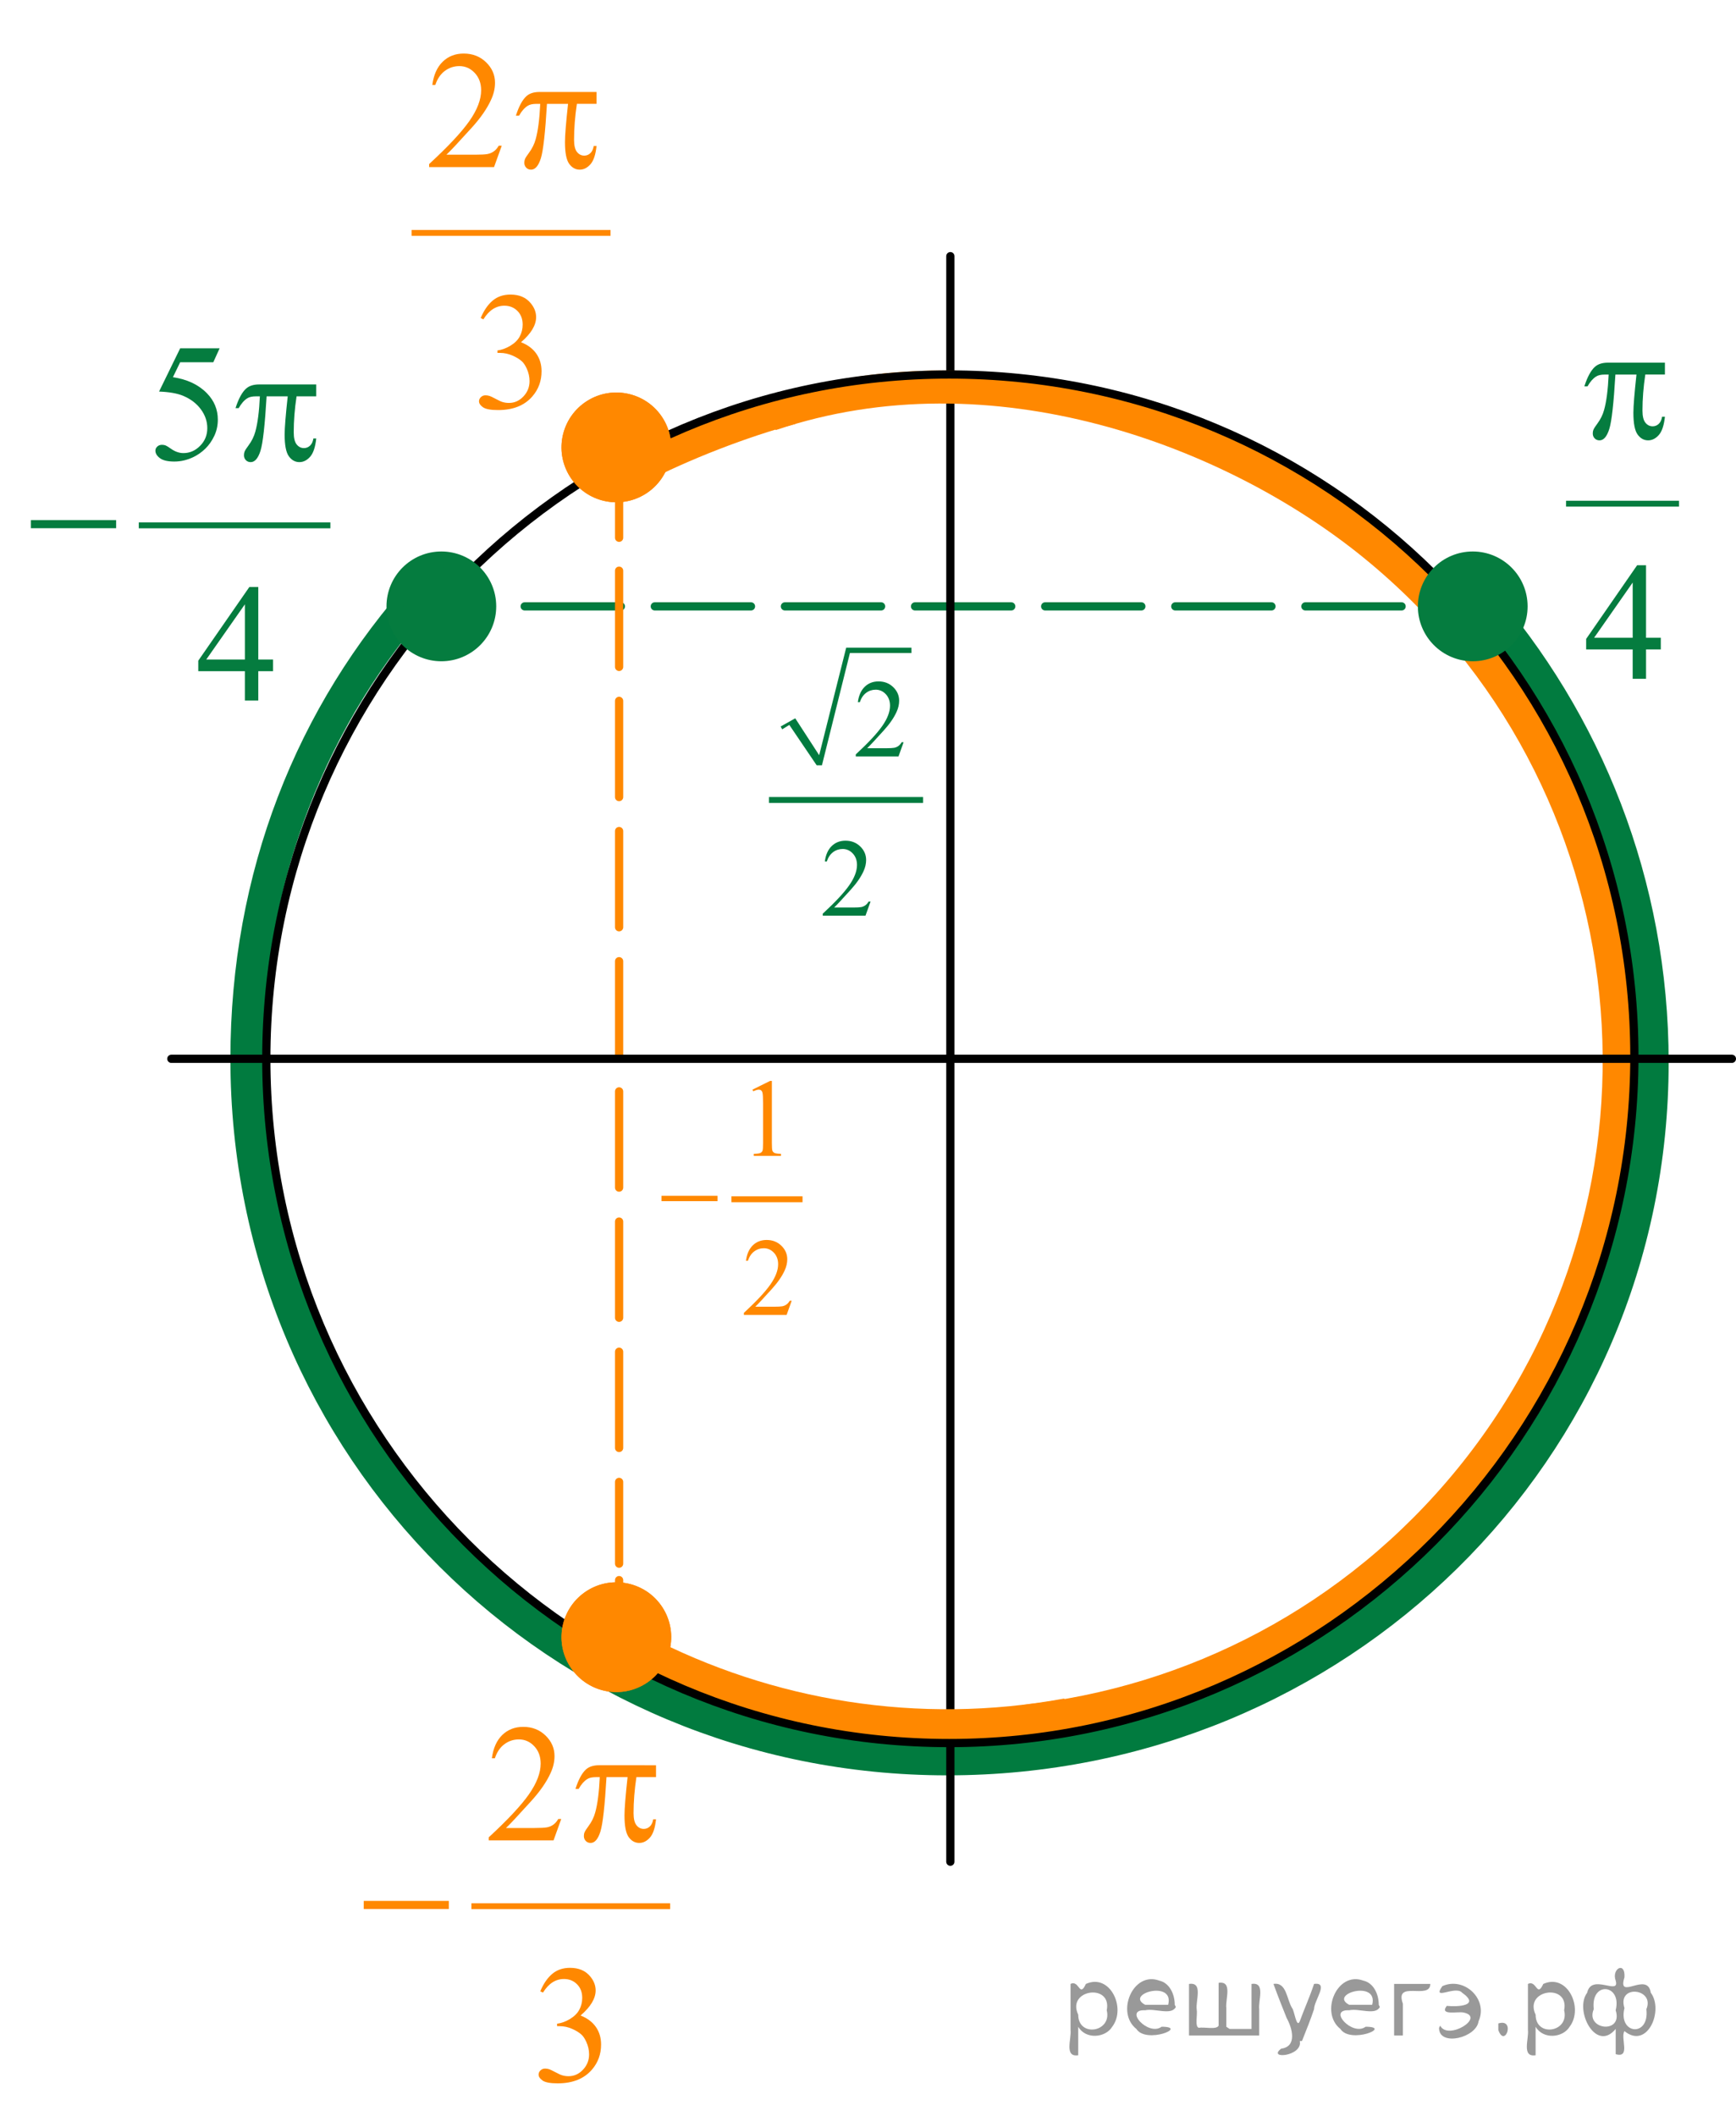
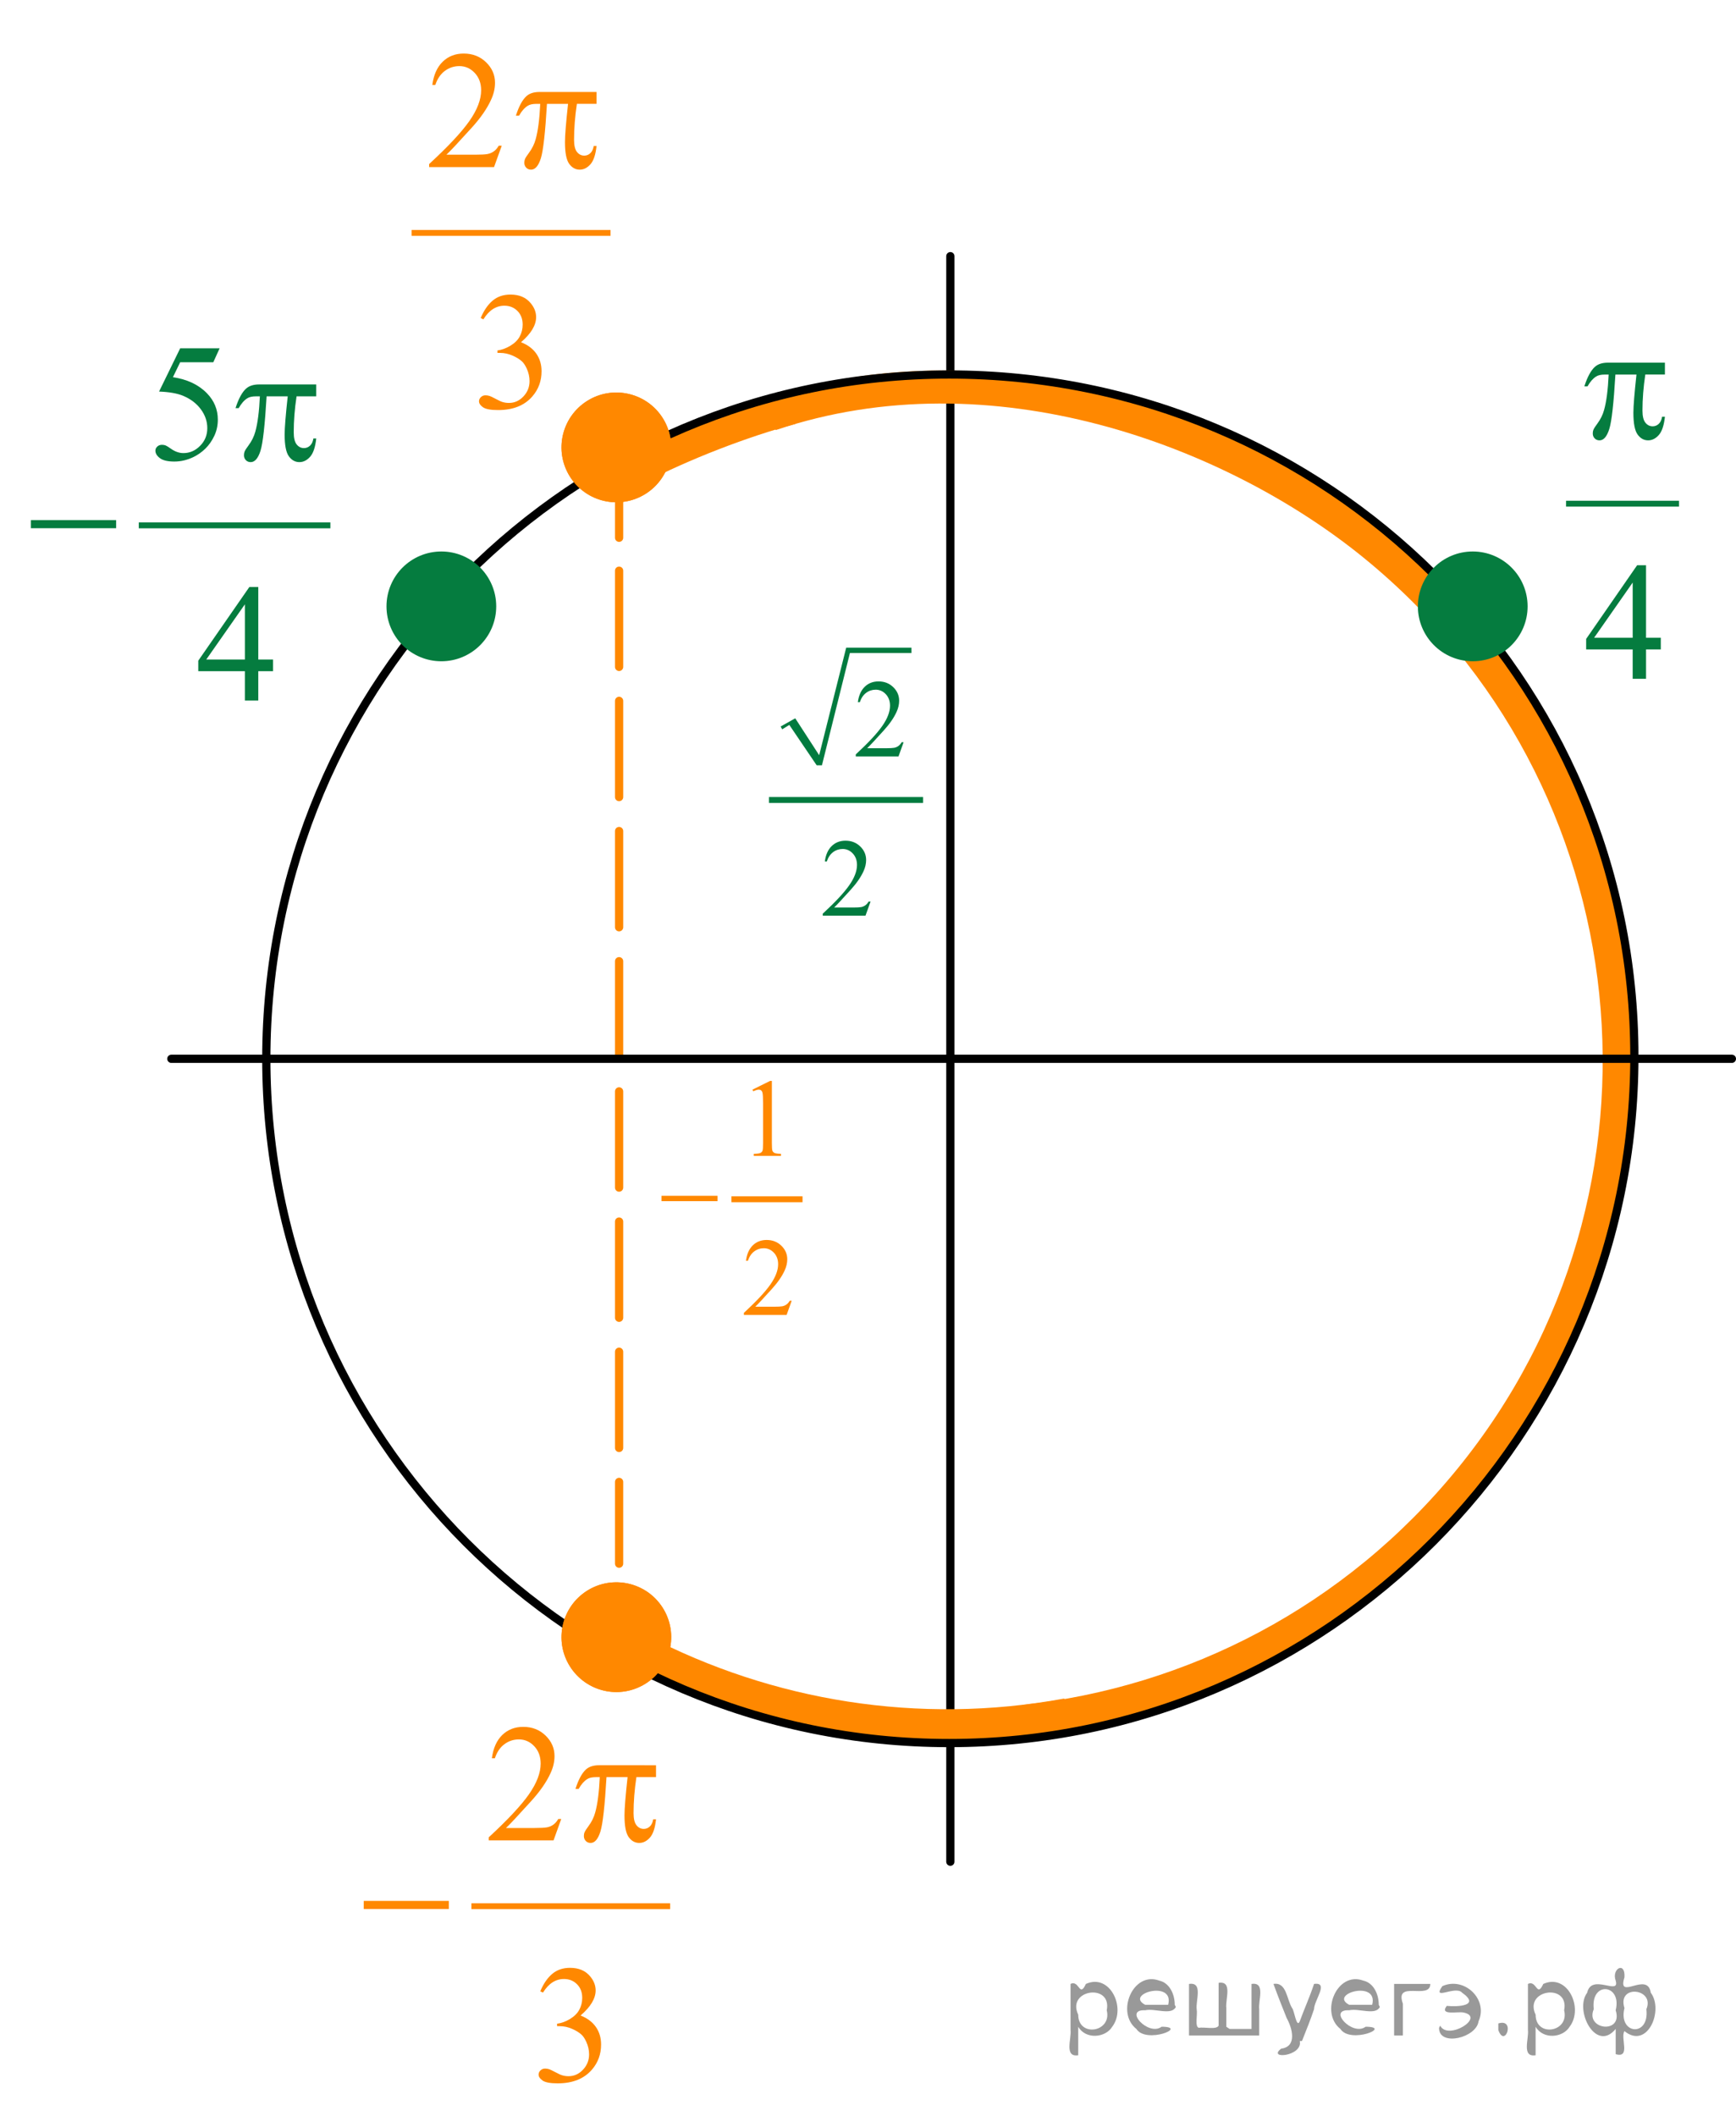
<svg xmlns="http://www.w3.org/2000/svg" xmlns:xlink="http://www.w3.org/1999/xlink" version="1.1" x="0px" y="0px" width="158.269px" height="192.853px" viewBox="0 0 158.269 192.853" enable-background="new 0 0 158.269 192.853" xml:space="preserve">
  <g id="Слой_1">
-     <path fill="none" stroke="#017B3F" stroke-width="3" stroke-miterlimit="10" d="M134.69,54.448   c9.924,11.312,15.94,26.137,15.94,42.368c0,35.494-28.774,63.474-64.269,63.474s-63.855-28.305-63.855-63.798   c0-16.595,5.879-31.397,16.205-42.8" />
    <path fill="none" stroke="#FF8800" stroke-width="3" stroke-miterlimit="8" d="M72.115,37.187   c-4.326,1.145-9.96,3.311-14.046,5.457" />
    <g>
      <g>
        <line fill="none" stroke="#017B3F" stroke-width="0.75" stroke-linecap="round" stroke-linejoin="round" x1="134.268" y1="55.26" x2="130.515" y2="55.26" />
-         <line fill="none" stroke="#017B3F" stroke-width="0.75" stroke-linecap="round" stroke-linejoin="round" stroke-dasharray="8.768,3.095" x1="127.781" y1="55.26" x2="45.356" y2="55.26" />
        <line fill="none" stroke="#017B3F" stroke-width="0.75" stroke-linecap="round" stroke-linejoin="round" x1="43.99" y1="55.26" x2="40.238" y2="55.26" />
      </g>
    </g>
    <line fill="none" stroke="#000000" stroke-width="0.75" stroke-linecap="round" stroke-linejoin="round" stroke-miterlimit="8" x1="86.643" y1="23.345" x2="86.643" y2="169.662" />
    <path fill="none" stroke="#FF8800" stroke-width="3" stroke-miterlimit="8" d="M58.329,150.403   c11.676,6.075,25.337,8.367,38.967,5.865" />
    <g>
      <g>
        <line fill="none" stroke="#FF8800" stroke-width="0.75" stroke-linecap="round" stroke-linejoin="round" x1="56.442" y1="44.889" x2="56.442" y2="49.008" />
        <line fill="none" stroke="#FF8800" stroke-width="0.75" stroke-linecap="round" stroke-linejoin="round" stroke-dasharray="8.768,3.095" x1="56.442" y1="52.008" x2="56.442" y2="142.5" />
-         <line fill="none" stroke="#FF8800" stroke-width="0.75" stroke-linecap="round" stroke-linejoin="round" x1="56.442" y1="144" x2="56.442" y2="148.119" />
      </g>
    </g>
    <path fill="none" stroke="#FF8800" stroke-width="3" stroke-miterlimit="8" d="M93.356,156.869   c15.389-1.643,30.173-9.16,40.711-22.109l0,0c21.072-25.892,17.131-63.994-8.805-85.101   C112.439,39.225,90.553,30.928,70.25,37.772" />
    <g>
      <path fill="none" stroke="#EC1E24" stroke-width="1.5" stroke-linejoin="round" stroke-miterlimit="8" d="M29.779,91.315" />
-       <path fill="none" stroke="#EC1E24" stroke-width="1.5" stroke-linejoin="round" stroke-miterlimit="8" d="M18.441,102.471" />
      <path fill="none" stroke="#EC1E24" stroke-width="1.5" stroke-linejoin="round" stroke-miterlimit="8" d="M18.541,91.235" />
    </g>
    <path fill="none" stroke="#FF8800" stroke-width="3" stroke-miterlimit="8" d="M24.431,96.071" />
    <path fill="none" stroke="#FF8800" stroke-width="3" stroke-miterlimit="8" d="M150.797,100.317" />
    <g>
	</g>
    <g>
      <defs>
        <polygon id="SVGID_1_" points="61.876,85.548 86.355,85.548 86.355,57.04 61.876,57.04 61.876,85.548    " />
      </defs>
      <clipPath id="SVGID_2_">
        <use xlink:href="#SVGID_1_" overflow="visible" />
      </clipPath>
      <line clip-path="url(#SVGID_2_)" fill="none" stroke="#000000" stroke-width="0" stroke-linecap="square" stroke-miterlimit="10" x1="71.226" y1="66.321" x2="72.218" y2="65.747" />
      <line clip-path="url(#SVGID_2_)" fill="none" stroke="#000000" stroke-width="0" stroke-linecap="square" stroke-miterlimit="10" x1="72.218" y1="65.747" x2="74.683" y2="69.742" />
      <line clip-path="url(#SVGID_2_)" fill="none" stroke="#000000" stroke-width="0" stroke-linecap="square" stroke-miterlimit="10" x1="74.683" y1="69.742" x2="77.317" y2="59.253" />
      <line clip-path="url(#SVGID_2_)" fill="none" stroke="#000000" stroke-width="0" stroke-linecap="square" stroke-miterlimit="10" x1="77.317" y1="59.253" x2="83.097" y2="59.253" />
      <polygon clip-path="url(#SVGID_2_)" fill-rule="evenodd" clip-rule="evenodd" fill="#017B3F" points="71.17,66.207     72.501,65.46 74.683,68.823 77.147,59.023 83.097,59.023 83.097,59.511 77.486,59.511 74.936,69.742 74.455,69.742     71.962,66.064 71.311,66.466   " />
      <line clip-path="url(#SVGID_2_)" fill="none" stroke="#017B3F" stroke-width="0.536" stroke-linecap="square" stroke-miterlimit="10" x1="70.376" y1="72.903" x2="83.89" y2="72.903" />
      <g clip-path="url(#SVGID_2_)">
        <path fill="#017B3F" d="M82.379,67.644l-0.463,1.289h-3.896V68.751c1.147-1.06,1.953-1.927,2.421-2.599     c0.467-0.671,0.701-1.285,0.701-1.842c0-0.425-0.129-0.774-0.385-1.047c-0.257-0.273-0.564-0.41-0.921-0.41     c-0.324,0-0.616,0.096-0.874,0.289c-0.258,0.192-0.448,0.475-0.572,0.847h-0.18     c0.081-0.609,0.29-1.077,0.626-1.402c0.336-0.326,0.755-0.489,1.259-0.489c0.535,0,0.982,0.175,1.341,0.523     s0.538,0.761,0.538,1.235c0,0.339-0.078,0.678-0.233,1.017c-0.24,0.534-0.63,1.099-1.169,1.694     c-0.809,0.895-1.312,1.435-1.515,1.62h1.725c0.351,0,0.596-0.013,0.737-0.039s0.269-0.08,0.382-0.161     c0.114-0.08,0.213-0.194,0.298-0.343H82.379z" />
      </g>
      <g clip-path="url(#SVGID_2_)">
        <path fill="#017B3F" d="M79.368,82.161l-0.463,1.289h-3.896v-0.183c1.147-1.06,1.953-1.927,2.421-2.599     c0.467-0.671,0.701-1.285,0.701-1.842c0-0.425-0.129-0.774-0.385-1.047c-0.257-0.273-0.564-0.41-0.921-0.41     c-0.324,0-0.616,0.096-0.874,0.289c-0.258,0.192-0.448,0.475-0.572,0.847h-0.18     c0.081-0.609,0.29-1.077,0.626-1.402c0.336-0.326,0.755-0.489,1.259-0.489c0.535,0,0.982,0.175,1.341,0.523     s0.538,0.761,0.538,1.235c0,0.339-0.078,0.678-0.233,1.017c-0.24,0.534-0.63,1.099-1.169,1.694     c-0.809,0.895-1.312,1.435-1.515,1.62h1.725c0.351,0,0.596-0.013,0.737-0.039s0.269-0.08,0.382-0.161     c0.114-0.08,0.213-0.194,0.298-0.343H79.368z" />
      </g>
    </g>
    <g>
      <defs>
        <polygon id="SVGID_3_" points="58.449,121.923 74.769,121.923 74.769,95.282 58.449,95.282 58.449,121.923    " />
      </defs>
      <clipPath id="SVGID_4_">
        <use xlink:href="#SVGID_3_" overflow="visible" />
      </clipPath>
      <line clip-path="url(#SVGID_4_)" fill="none" stroke="#FF8800" stroke-width="0.536" stroke-linecap="square" stroke-miterlimit="10" x1="66.949" y1="109.292" x2="72.898" y2="109.292" />
      <g clip-path="url(#SVGID_4_)">
        <path fill="#FF8800" d="M68.603,99.301l1.606-0.795h0.161v5.649c0,0.375,0.015,0.609,0.046,0.701     s0.095,0.163,0.192,0.212c0.098,0.05,0.295,0.077,0.594,0.084v0.183h-2.483v-0.183     c0.311-0.007,0.514-0.033,0.605-0.081s0.153-0.112,0.19-0.192c0.036-0.081,0.054-0.322,0.054-0.724v-3.611     c0-0.487-0.017-0.8-0.049-0.938c-0.022-0.105-0.065-0.183-0.124-0.232c-0.06-0.049-0.133-0.073-0.217-0.073     c-0.12,0-0.287,0.051-0.502,0.152L68.603,99.301z" />
      </g>
      <g clip-path="url(#SVGID_4_)">
        <path fill="#FF8800" d="M72.178,118.541l-0.463,1.288h-3.896v-0.183c1.147-1.06,1.953-1.924,2.421-2.596     c0.467-0.671,0.701-1.284,0.701-1.84c0-0.425-0.129-0.773-0.385-1.046c-0.257-0.273-0.564-0.41-0.921-0.41     c-0.324,0-0.616,0.097-0.874,0.289s-0.448,0.475-0.572,0.846h-0.18c0.081-0.608,0.29-1.075,0.626-1.401     C68.972,113.163,69.391,113,69.894,113c0.535,0,0.982,0.175,1.341,0.523s0.538,0.76,0.538,1.233     c0,0.339-0.078,0.678-0.233,1.017c-0.24,0.532-0.63,1.097-1.169,1.692c-0.809,0.894-1.312,1.434-1.515,1.618     h1.725c0.351,0,0.596-0.013,0.737-0.039s0.269-0.08,0.382-0.161c0.114-0.08,0.213-0.194,0.298-0.343H72.178z" />
      </g>
      <g clip-path="url(#SVGID_4_)">
        <path fill="#FF8800" d="M60.307,108.976h5.113v0.488h-5.113V108.976z" />
      </g>
    </g>
    <g>
      <defs>
        <polygon id="SVGID_5_" points="140.293,65.04 156.799,65.04 156.799,24.675 140.293,24.675 140.293,65.04    " />
      </defs>
      <clipPath id="SVGID_6_">
        <use xlink:href="#SVGID_5_" overflow="visible" />
      </clipPath>
      <line clip-path="url(#SVGID_6_)" fill="none" stroke="#057C3F" stroke-width="0.536" stroke-linecap="square" stroke-miterlimit="10" x1="143.043" y1="45.902" x2="152.802" y2="45.902" />
      <g clip-path="url(#SVGID_6_)">
        <path fill="#057C3F" d="M151.413,58.121v1.062h-1.345v2.676h-1.219v-2.676h-4.241v-0.957l4.647-6.713h0.812v6.609     H151.413z M148.85,58.121v-5.032l-3.517,5.032H148.85z" />
      </g>
      <g clip-path="url(#SVGID_6_)">
        <path fill="#057C3F" d="M151.788,33.049v1.084H150c-0.172,1.142-0.258,2.235-0.258,3.282     c0,0.513,0.088,0.881,0.266,1.103c0.177,0.222,0.398,0.333,0.665,0.333c0.212,0,0.397-0.075,0.554-0.224     c0.158-0.149,0.259-0.366,0.303-0.65h0.259c-0.084,0.788-0.27,1.343-0.558,1.667     c-0.288,0.324-0.612,0.486-0.972,0.486c-0.384,0-0.704-0.177-0.96-0.531c-0.257-0.354-0.385-1.014-0.385-1.981     c0-0.608,0.094-1.769,0.281-3.484h-1.921c-0.153,2.612-0.338,4.264-0.555,4.957     c-0.217,0.693-0.515,1.04-0.894,1.04c-0.178,0-0.324-0.06-0.44-0.18c-0.116-0.12-0.174-0.269-0.174-0.448     c0-0.13,0.019-0.242,0.059-0.336c0.055-0.13,0.17-0.311,0.348-0.546c0.301-0.404,0.51-0.827,0.628-1.271     c0.212-0.757,0.35-1.829,0.414-3.215h-0.34c-0.36,0-0.628,0.06-0.806,0.18     c-0.285,0.179-0.547,0.478-0.783,0.897h-0.288c0.276-0.862,0.599-1.458,0.968-1.787     c0.281-0.249,0.675-0.374,1.183-0.374H151.788z" />
      </g>
    </g>
    <g>
      <defs>
        <polygon id="SVGID_7_" points="0,67.017 33.081,67.017 33.081,26.652 0,26.652 0,67.017    " />
      </defs>
      <clipPath id="SVGID_8_">
        <use xlink:href="#SVGID_7_" overflow="visible" />
      </clipPath>
      <line clip-path="url(#SVGID_8_)" fill="none" stroke="#057C3F" stroke-width="0.536" stroke-linecap="square" stroke-miterlimit="10" x1="12.921" y1="47.878" x2="29.851" y2="47.878" />
      <g clip-path="url(#SVGID_8_)">
        <path fill="#057C3F" d="M20.023,31.743l-0.578,1.271h-3.021l-0.658,1.361c1.308,0.194,2.344,0.685,3.109,1.473     c0.656,0.678,0.984,1.476,0.984,2.393c0,0.533-0.107,1.026-0.322,1.48s-0.484,0.84-0.81,1.159     c-0.326,0.319-0.689,0.576-1.088,0.77c-0.568,0.274-1.15,0.411-1.748,0.411c-0.602,0-1.04-0.103-1.313-0.31     c-0.274-0.206-0.411-0.435-0.411-0.684c0-0.14,0.057-0.263,0.17-0.37c0.114-0.107,0.257-0.161,0.43-0.161     c0.128,0,0.24,0.02,0.337,0.06c0.097,0.04,0.261,0.142,0.492,0.306c0.37,0.259,0.745,0.389,1.125,0.389     c0.578,0,1.085-0.22,1.522-0.662c0.438-0.441,0.655-0.978,0.655-1.611c0-0.613-0.194-1.185-0.585-1.716     c-0.39-0.531-0.928-0.94-1.613-1.23c-0.538-0.224-1.272-0.353-2.199-0.389l1.925-3.94H20.023z" />
      </g>
      <g clip-path="url(#SVGID_8_)">
        <path fill="#057C3F" d="M24.895,60.105v1.062h-1.348v2.676h-1.222v-2.676h-4.249v-0.957l4.656-6.713h0.815v6.609     H24.895z M22.326,60.105v-5.032l-3.523,5.032H22.326z" />
      </g>
      <g clip-path="url(#SVGID_8_)">
        <path fill="#057C3F" d="M28.83,35.033v1.084h-1.792c-0.173,1.142-0.259,2.235-0.259,3.282     c0,0.513,0.089,0.881,0.267,1.103s0.399,0.333,0.666,0.333c0.212,0,0.398-0.075,0.556-0.224     c0.157-0.149,0.259-0.366,0.303-0.65h0.26c-0.084,0.788-0.271,1.343-0.56,1.667     c-0.288,0.324-0.613,0.486-0.974,0.486c-0.385,0-0.705-0.177-0.962-0.531c-0.257-0.354-0.385-1.014-0.385-1.981     c0-0.608,0.094-1.769,0.281-3.484h-1.925c-0.153,2.612-0.339,4.264-0.556,4.957     c-0.217,0.693-0.516,1.04-0.895,1.04c-0.178,0-0.325-0.06-0.44-0.18c-0.116-0.12-0.175-0.269-0.175-0.448     c0-0.13,0.021-0.242,0.06-0.336c0.055-0.13,0.17-0.311,0.348-0.546c0.302-0.404,0.511-0.827,0.63-1.271     c0.212-0.757,0.351-1.829,0.414-3.215h-0.34c-0.36,0-0.63,0.06-0.808,0.18     c-0.286,0.179-0.548,0.478-0.784,0.897h-0.289c0.276-0.862,0.6-1.458,0.97-1.787     c0.281-0.249,0.676-0.374,1.185-0.374H28.83z" />
      </g>
      <g clip-path="url(#SVGID_8_)">
        <path fill="#057C3F" d="M2.815,47.397h7.773v0.74H2.815V47.397z" />
      </g>
    </g>
    <g>
      <defs>
        <polygon id="SVGID_9_" points="35.036,40.365 58.449,40.365 58.449,-0.001 35.036,-0.001 35.036,40.365    " />
      </defs>
      <clipPath id="SVGID_10_">
        <use xlink:href="#SVGID_9_" overflow="visible" />
      </clipPath>
      <line clip-path="url(#SVGID_10_)" fill="none" stroke="#FF8800" stroke-width="0.536" stroke-linecap="square" stroke-miterlimit="10" x1="37.791" y1="21.226" x2="55.394" y2="21.226" />
      <g clip-path="url(#SVGID_10_)">
        <path fill="#FF8800" d="M45.744,13.277l-0.703,1.951h-5.918v-0.277c1.741-1.605,2.967-2.916,3.677-3.932     s1.065-1.946,1.065-2.789c0-0.643-0.195-1.171-0.585-1.585s-0.856-0.621-1.397-0.621     c-0.493,0-0.936,0.146-1.328,0.438s-0.682,0.719-0.869,1.282h-0.273c0.123-0.922,0.44-1.63,0.95-2.123     c0.511-0.494,1.147-0.74,1.912-0.74c0.814,0,1.493,0.264,2.038,0.792s0.817,1.151,0.817,1.869     c0,0.514-0.118,1.027-0.355,1.54c-0.364,0.808-0.956,1.663-1.775,2.564c-1.228,1.356-1.994,2.173-2.3,2.452     h2.618c0.533,0,0.906-0.02,1.121-0.06c0.214-0.04,0.408-0.121,0.58-0.243c0.173-0.122,0.323-0.295,0.451-0.519     H45.744z" />
      </g>
      <g clip-path="url(#SVGID_10_)">
        <path fill="#FF8800" d="M43.825,28.982c0.286-0.683,0.647-1.21,1.083-1.581c0.436-0.371,0.981-0.557,1.632-0.557     c0.804,0,1.42,0.264,1.849,0.792c0.326,0.394,0.488,0.815,0.488,1.263c0,0.738-0.458,1.5-1.376,2.288     c0.617,0.245,1.083,0.593,1.398,1.047s0.474,0.987,0.474,1.6c0,0.877-0.276,1.638-0.829,2.28     c-0.72,0.837-1.763,1.256-3.129,1.256c-0.676,0-1.135-0.085-1.379-0.254s-0.366-0.352-0.366-0.546     c0-0.144,0.058-0.272,0.174-0.381c0.115-0.109,0.255-0.164,0.418-0.164c0.123,0,0.249,0.019,0.377,0.06     c0.084,0.025,0.273,0.116,0.569,0.273c0.296,0.157,0.501,0.251,0.614,0.28c0.183,0.055,0.377,0.082,0.584,0.082     c0.503,0,0.941-0.197,1.313-0.59s0.559-0.86,0.559-1.398c0-0.394-0.087-0.778-0.259-1.151     c-0.129-0.279-0.27-0.491-0.422-0.636c-0.212-0.199-0.503-0.38-0.873-0.542     c-0.37-0.162-0.747-0.243-1.132-0.243h-0.236v-0.225c0.39-0.049,0.78-0.191,1.172-0.426     c0.393-0.234,0.677-0.516,0.855-0.845c0.178-0.329,0.267-0.69,0.267-1.084c0-0.514-0.159-0.928-0.477-1.245     c-0.317-0.316-0.714-0.475-1.187-0.475c-0.765,0-1.403,0.414-1.916,1.241L43.825,28.982z" />
      </g>
      <g clip-path="url(#SVGID_10_)">
        <path fill="#FF8800" d="M54.385,8.38v1.084h-1.79c-0.173,1.142-0.259,2.235-0.259,3.282     c0,0.513,0.089,0.881,0.266,1.103c0.178,0.222,0.399,0.333,0.666,0.333c0.212,0,0.398-0.075,0.555-0.224     c0.158-0.149,0.259-0.366,0.304-0.65h0.259c-0.084,0.788-0.271,1.343-0.559,1.667     c-0.288,0.324-0.613,0.486-0.973,0.486c-0.385,0-0.705-0.177-0.962-0.531c-0.256-0.354-0.385-1.014-0.385-1.981     c0-0.608,0.094-1.769,0.281-3.484h-1.923c-0.153,2.612-0.338,4.264-0.555,4.957     c-0.218,0.693-0.516,1.04-0.895,1.04c-0.178,0-0.324-0.06-0.44-0.18c-0.115-0.12-0.174-0.269-0.174-0.448     c0-0.13,0.021-0.242,0.06-0.336c0.054-0.13,0.17-0.311,0.348-0.546c0.301-0.404,0.511-0.827,0.629-1.271     c0.212-0.757,0.35-1.829,0.414-3.215h-0.34c-0.36,0-0.629,0.06-0.807,0.18     c-0.286,0.179-0.548,0.478-0.784,0.897h-0.288c0.275-0.862,0.599-1.458,0.969-1.787     c0.281-0.249,0.676-0.374,1.184-0.374H54.385z" />
      </g>
    </g>
    <g>
      <defs>
        <polygon id="SVGID_11_" points="30.349,192.853 64.742,192.853 64.742,152.488 30.349,152.488 30.349,192.853    " />
      </defs>
      <clipPath id="SVGID_12_">
        <use xlink:href="#SVGID_11_" overflow="visible" />
      </clipPath>
      <line clip-path="url(#SVGID_12_)" fill="none" stroke="#FF8800" stroke-width="0.536" stroke-linecap="square" stroke-miterlimit="10" x1="43.247" y1="173.715" x2="60.83" y2="173.715" />
      <g clip-path="url(#SVGID_12_)">
        <path fill="#FF8800" d="M51.168,165.768l-0.702,1.951h-5.911v-0.277c1.739-1.605,2.963-2.916,3.673-3.932     c0.709-1.018,1.063-1.947,1.063-2.789c0-0.643-0.194-1.172-0.584-1.585c-0.389-0.413-0.855-0.62-1.397-0.62     c-0.492,0-0.935,0.145-1.326,0.438c-0.392,0.291-0.681,0.719-0.868,1.281h-0.273     c0.123-0.922,0.44-1.629,0.949-2.123c0.51-0.493,1.147-0.74,1.91-0.74c0.814,0,1.492,0.265,2.036,0.793     s0.816,1.151,0.816,1.869c0,0.514-0.118,1.026-0.354,1.539c-0.364,0.809-0.956,1.663-1.773,2.564     c-1.227,1.356-1.993,2.174-2.298,2.453h2.615c0.532,0,0.905-0.021,1.12-0.06     c0.214-0.039,0.407-0.121,0.58-0.242c0.172-0.123,0.322-0.296,0.45-0.519H51.168z" />
      </g>
      <g clip-path="url(#SVGID_12_)">
        <path fill="#FF8800" d="M49.257,181.471c0.285-0.684,0.646-1.21,1.082-1.582c0.436-0.371,0.98-0.557,1.63-0.557     c0.803,0,1.419,0.265,1.848,0.793c0.325,0.394,0.487,0.815,0.487,1.264c0,0.737-0.458,1.5-1.374,2.287     c0.615,0.244,1.081,0.594,1.397,1.047c0.315,0.453,0.473,0.986,0.473,1.6c0,0.877-0.276,1.638-0.828,2.28     c-0.719,0.837-1.761,1.256-3.125,1.256c-0.675,0-1.135-0.085-1.378-0.254c-0.244-0.169-0.366-0.352-0.366-0.546     c0-0.144,0.058-0.272,0.174-0.381c0.115-0.109,0.255-0.164,0.417-0.164c0.123,0,0.249,0.019,0.377,0.059     c0.084,0.025,0.273,0.116,0.569,0.273c0.296,0.156,0.5,0.25,0.613,0.28c0.183,0.055,0.377,0.082,0.584,0.082     c0.502,0,0.94-0.196,1.312-0.591c0.372-0.393,0.558-0.859,0.558-1.397c0-0.394-0.086-0.778-0.259-1.151     c-0.128-0.279-0.269-0.49-0.421-0.636c-0.212-0.199-0.503-0.38-0.872-0.542s-0.746-0.242-1.131-0.242h-0.236     v-0.225c0.39-0.05,0.78-0.191,1.172-0.426s0.676-0.517,0.854-0.846c0.177-0.328,0.266-0.69,0.266-1.084     c0-0.514-0.159-0.928-0.477-1.244c-0.318-0.316-0.713-0.475-1.187-0.475c-0.764,0-1.401,0.413-1.913,1.24     L49.257,181.471z" />
      </g>
      <g clip-path="url(#SVGID_12_)">
        <path fill="#FF8800" d="M59.808,160.87v1.084h-1.788c-0.172,1.142-0.259,2.235-0.259,3.282     c0,0.514,0.089,0.881,0.267,1.103c0.177,0.222,0.398,0.333,0.665,0.333c0.212,0,0.397-0.075,0.554-0.225     c0.158-0.149,0.259-0.366,0.304-0.65h0.258c-0.083,0.787-0.27,1.344-0.558,1.667     c-0.288,0.324-0.612,0.486-0.972,0.486c-0.384,0-0.704-0.177-0.961-0.53c-0.256-0.354-0.384-1.015-0.384-1.982     c0-0.607,0.094-1.769,0.281-3.483H55.293c-0.152,2.612-0.337,4.265-0.554,4.956     c-0.217,0.693-0.515,1.04-0.894,1.04c-0.177,0-0.324-0.06-0.44-0.18c-0.116-0.12-0.174-0.269-0.174-0.448     c0-0.13,0.019-0.242,0.06-0.336c0.054-0.131,0.17-0.312,0.347-0.547c0.301-0.403,0.51-0.826,0.628-1.27     c0.212-0.757,0.351-1.829,0.414-3.215h-0.34c-0.359,0-0.628,0.06-0.806,0.18     c-0.285,0.179-0.547,0.478-0.783,0.897h-0.288c0.276-0.863,0.599-1.459,0.968-1.787     c0.281-0.249,0.675-0.374,1.183-0.374H59.808z" />
      </g>
      <g clip-path="url(#SVGID_12_)">
        <path fill="#FF8800" d="M33.161,173.233h7.759v0.74h-7.759V173.233z" />
      </g>
    </g>
    <path fill="none" stroke="#000000" stroke-width="0.75" stroke-linecap="round" stroke-linejoin="round" stroke-miterlimit="8" d="   M86.54,34.129c-34.384,0-62.261,27.918-62.261,62.361s27.875,62.359,62.261,62.359   c34.39,0,62.464-28.145,62.464-62.586C149.004,61.822,120.93,34.129,86.54,34.129L86.54,34.129z" />
    <g>
      <path fill="#FF8800" stroke="#FF8800" stroke-width="1.5" stroke-miterlimit="10" d="M52.589,43.026    c1.25,1.994,3.867,2.597,5.86,1.349c1.986-1.245,2.594-3.868,1.345-5.862c-1.243-1.984-3.873-2.589-5.859-1.345    C51.943,38.42,51.344,41.039,52.589,43.026L52.589,43.026z" />
      <path fill="#FF8800" stroke="#FF8800" stroke-width="1.5" stroke-miterlimit="10" d="M52.589,43.026    c1.25,1.994,3.867,2.597,5.86,1.349c1.986-1.245,2.594-3.868,1.345-5.862c-1.243-1.984-3.873-2.589-5.859-1.345    C51.943,38.42,51.344,41.039,52.589,43.026L52.589,43.026z" />
    </g>
    <g>
      <path fill="#FF8800" stroke="#FF8800" stroke-width="1.5" stroke-miterlimit="10" d="M52.589,151.451    c1.25,1.994,3.867,2.598,5.86,1.35c1.986-1.246,2.594-3.869,1.345-5.863c-1.243-1.982-3.873-2.588-5.859-1.344    C51.943,146.846,51.344,149.465,52.589,151.451L52.589,151.451z" />
      <path fill="#FF8800" stroke="#FF8800" stroke-width="1.5" stroke-miterlimit="10" d="M52.589,151.451    c1.25,1.994,3.867,2.598,5.86,1.35c1.986-1.246,2.594-3.869,1.345-5.863c-1.243-1.982-3.873-2.588-5.859-1.344    C51.943,146.846,51.344,149.465,52.589,151.451L52.589,151.451z" />
    </g>
    <path fill="#057C3F" stroke="#057C3F" stroke-width="1.5" stroke-miterlimit="10" d="M134.268,51.008   c-2.35,0-4.252,1.902-4.252,4.251c0,2.351,1.902,4.253,4.252,4.253c2.348,0,4.252-1.904,4.252-4.253   C138.519,52.91,136.617,51.008,134.268,51.008L134.268,51.008z" />
    <path fill="#057C3F" stroke="#057C3F" stroke-width="1.5" stroke-miterlimit="10" d="M40.238,51.008   c-2.35,0-4.252,1.902-4.252,4.251c0,2.351,1.902,4.253,4.252,4.253c2.348,0,4.252-1.904,4.252-4.253   C44.49,52.91,42.588,51.008,40.238,51.008L40.238,51.008z" />
    <line fill="none" stroke="#000000" stroke-width="0.75" stroke-linecap="round" stroke-linejoin="round" stroke-miterlimit="8" x1="15.62" y1="96.49" x2="157.894" y2="96.49" />
  </g>
  <g id="Слой_2">
</g>
  <g id="Слой_3">
    <g>
	</g>
    <g>
	</g>
    <g>
	</g>
    <g>
	</g>
    <g>
	</g>
    <g>
	</g>
  </g>
  <g style="stroke:none;fill:#000;fill-opacity:0.4">
    <path d="m 98.3,184.8 c 0,0.8 0,1.6 0,2.5 -1.3,0.2 -0.6,-1.5 -0.7,-2.3 0,-1.4 0,-2.8 0,-4.2 0.8,-0.4 0.8,1.3 1.4,0.0 2.2,-1.0 3.7,2.2 2.4,3.9 -0.6,1.0 -2.4,1.2 -3.1,0.0 z m 2.6,-1.6 c 0.5,-2.5 -3.7,-1.9 -2.6,0.4 0.0,2.1 3.1,1.6 2.6,-0.4 z" />
    <path d="m 107.2,182.9 c -0.4,0.8 -1.9,0.1 -2.8,0.3 -2.0,-0.1 0.3,2.4 1.5,1.5 2.5,0.0 -1.4,1.6 -2.3,0.2 -1.9,-1.5 -0.3,-5.3 2.1,-4.4 0.9,0.2 1.4,1.2 1.4,2.2 z m -0.7,-0.2 c 0.6,-2.3 -4.0,-1.0 -2.1,0.0 0.7,0 1.4,-0.0 2.1,-0.0 z" />
    <path d="m 112.1,184.9 c 0.6,0 1.3,0 2.0,0 0,-1.3 0,-2.7 0,-4.1 1.3,-0.2 0.6,1.5 0.7,2.3 0,0.8 0,1.6 0,2.4 -2.1,0 -4.2,0 -6.4,0 0,-1.5 0,-3.1 0,-4.7 1.3,-0.2 0.6,1.5 0.7,2.3 0.1,0.5 -0.2,1.6 0.2,1.7 0.5,-0.1 1.6,0.2 1.8,-0.2 0,-1.3 0,-2.6 0,-3.9 1.3,-0.2 0.6,1.5 0.7,2.3 0,0.5 0,1.1 0,1.7 z" />
    <path d="m 118.5,186.0 c 0.3,1.4 -3.0,1.7 -1.7,0.7 1.5,-0.2 1.0,-1.9 0.5,-2.8 -0.4,-1.0 -0.8,-2.0 -1.2,-3.1 1.2,-0.2 1.2,1.4 1.7,2.2 0.2,0.2 0.4,1.9 0.7,1.2 0.4,-1.1 0.9,-2.2 1.3,-3.4 1.4,-0.2 0.0,1.5 -0.0,2.3 -0.3,0.9 -0.7,1.9 -1.1,2.9 z" />
    <path d="m 125.8,182.9 c -0.4,0.8 -1.9,0.1 -2.8,0.3 -2.0,-0.1 0.3,2.4 1.5,1.5 2.5,0.0 -1.4,1.6 -2.3,0.2 -1.9,-1.5 -0.3,-5.3 2.1,-4.4 0.9,0.2 1.4,1.2 1.4,2.2 z m -0.7,-0.2 c 0.6,-2.3 -4.0,-1.0 -2.1,0.0 0.7,0 1.4,-0.0 2.1,-0.0 z" />
    <path d="m 127.1,185.5 c 0,-1.5 0,-3.1 0,-4.7 1.1,0 2.2,0 3.3,0 0.0,1.5 -3.3,-0.4 -2.5,1.8 0,0.9 0,1.9 0,2.9 -0.2,0 -0.5,0 -0.7,0 z" />
    <path d="m 131.3,184.6 c 0.7,1.4 4.2,-0.8 2.1,-1.2 -0.5,-0.1 -2.2,0.3 -1.5,-0.6 1.0,0.1 3.1,0.0 1.4,-1.2 -0.6,-0.7 -2.8,0.8 -1.8,-0.6 2.0,-0.9 4.2,1.2 3.3,3.2 -0.2,1.5 -3.5,2.3 -3.6,0.7 l 0,-0.1 0,-0.0 0,0 z" />
    <path d="m 136.6,184.4 c 1.6,-0.5 0.6,2.3 -0.0,0.6 -0.0,-0.2 0.0,-0.4 0.0,-0.6 z" />
    <path d="m 140.0,184.8 c 0,0.8 0,1.6 0,2.5 -1.3,0.2 -0.6,-1.5 -0.7,-2.3 0,-1.4 0,-2.8 0,-4.2 0.8,-0.4 0.8,1.3 1.4,0.0 2.2,-1.0 3.7,2.2 2.4,3.9 -0.6,1.0 -2.4,1.2 -3.1,0.0 z m 2.6,-1.6 c 0.5,-2.5 -3.7,-1.9 -2.6,0.4 0.0,2.1 3.1,1.6 2.6,-0.4 z" />
    <path d="m 145.3,183.1 c -0.8,1.9 2.7,2.3 2.0,0.1 0.6,-2.4 -2.3,-2.7 -2.0,-0.1 z m 2.0,4.2 c 0,-0.8 0,-1.6 0,-2.4 -1.8,2.2 -3.8,-1.7 -2.6,-3.3 0.4,-1.8 3.0,0.3 2.6,-1.1 -0.4,-1.1 0.9,-1.8 0.8,-0.3 -0.7,2.2 2.1,-0.6 2.4,1.4 1.2,1.6 -0.3,5.2 -2.4,3.5 -0.4,0.6 0.6,2.5 -0.8,2.1 z m 2.8,-4.2 c 0.8,-1.9 -2.7,-2.3 -2.0,-0.1 -0.6,2.4 2.3,2.7 2.0,0.1 z" />
  </g>
</svg>